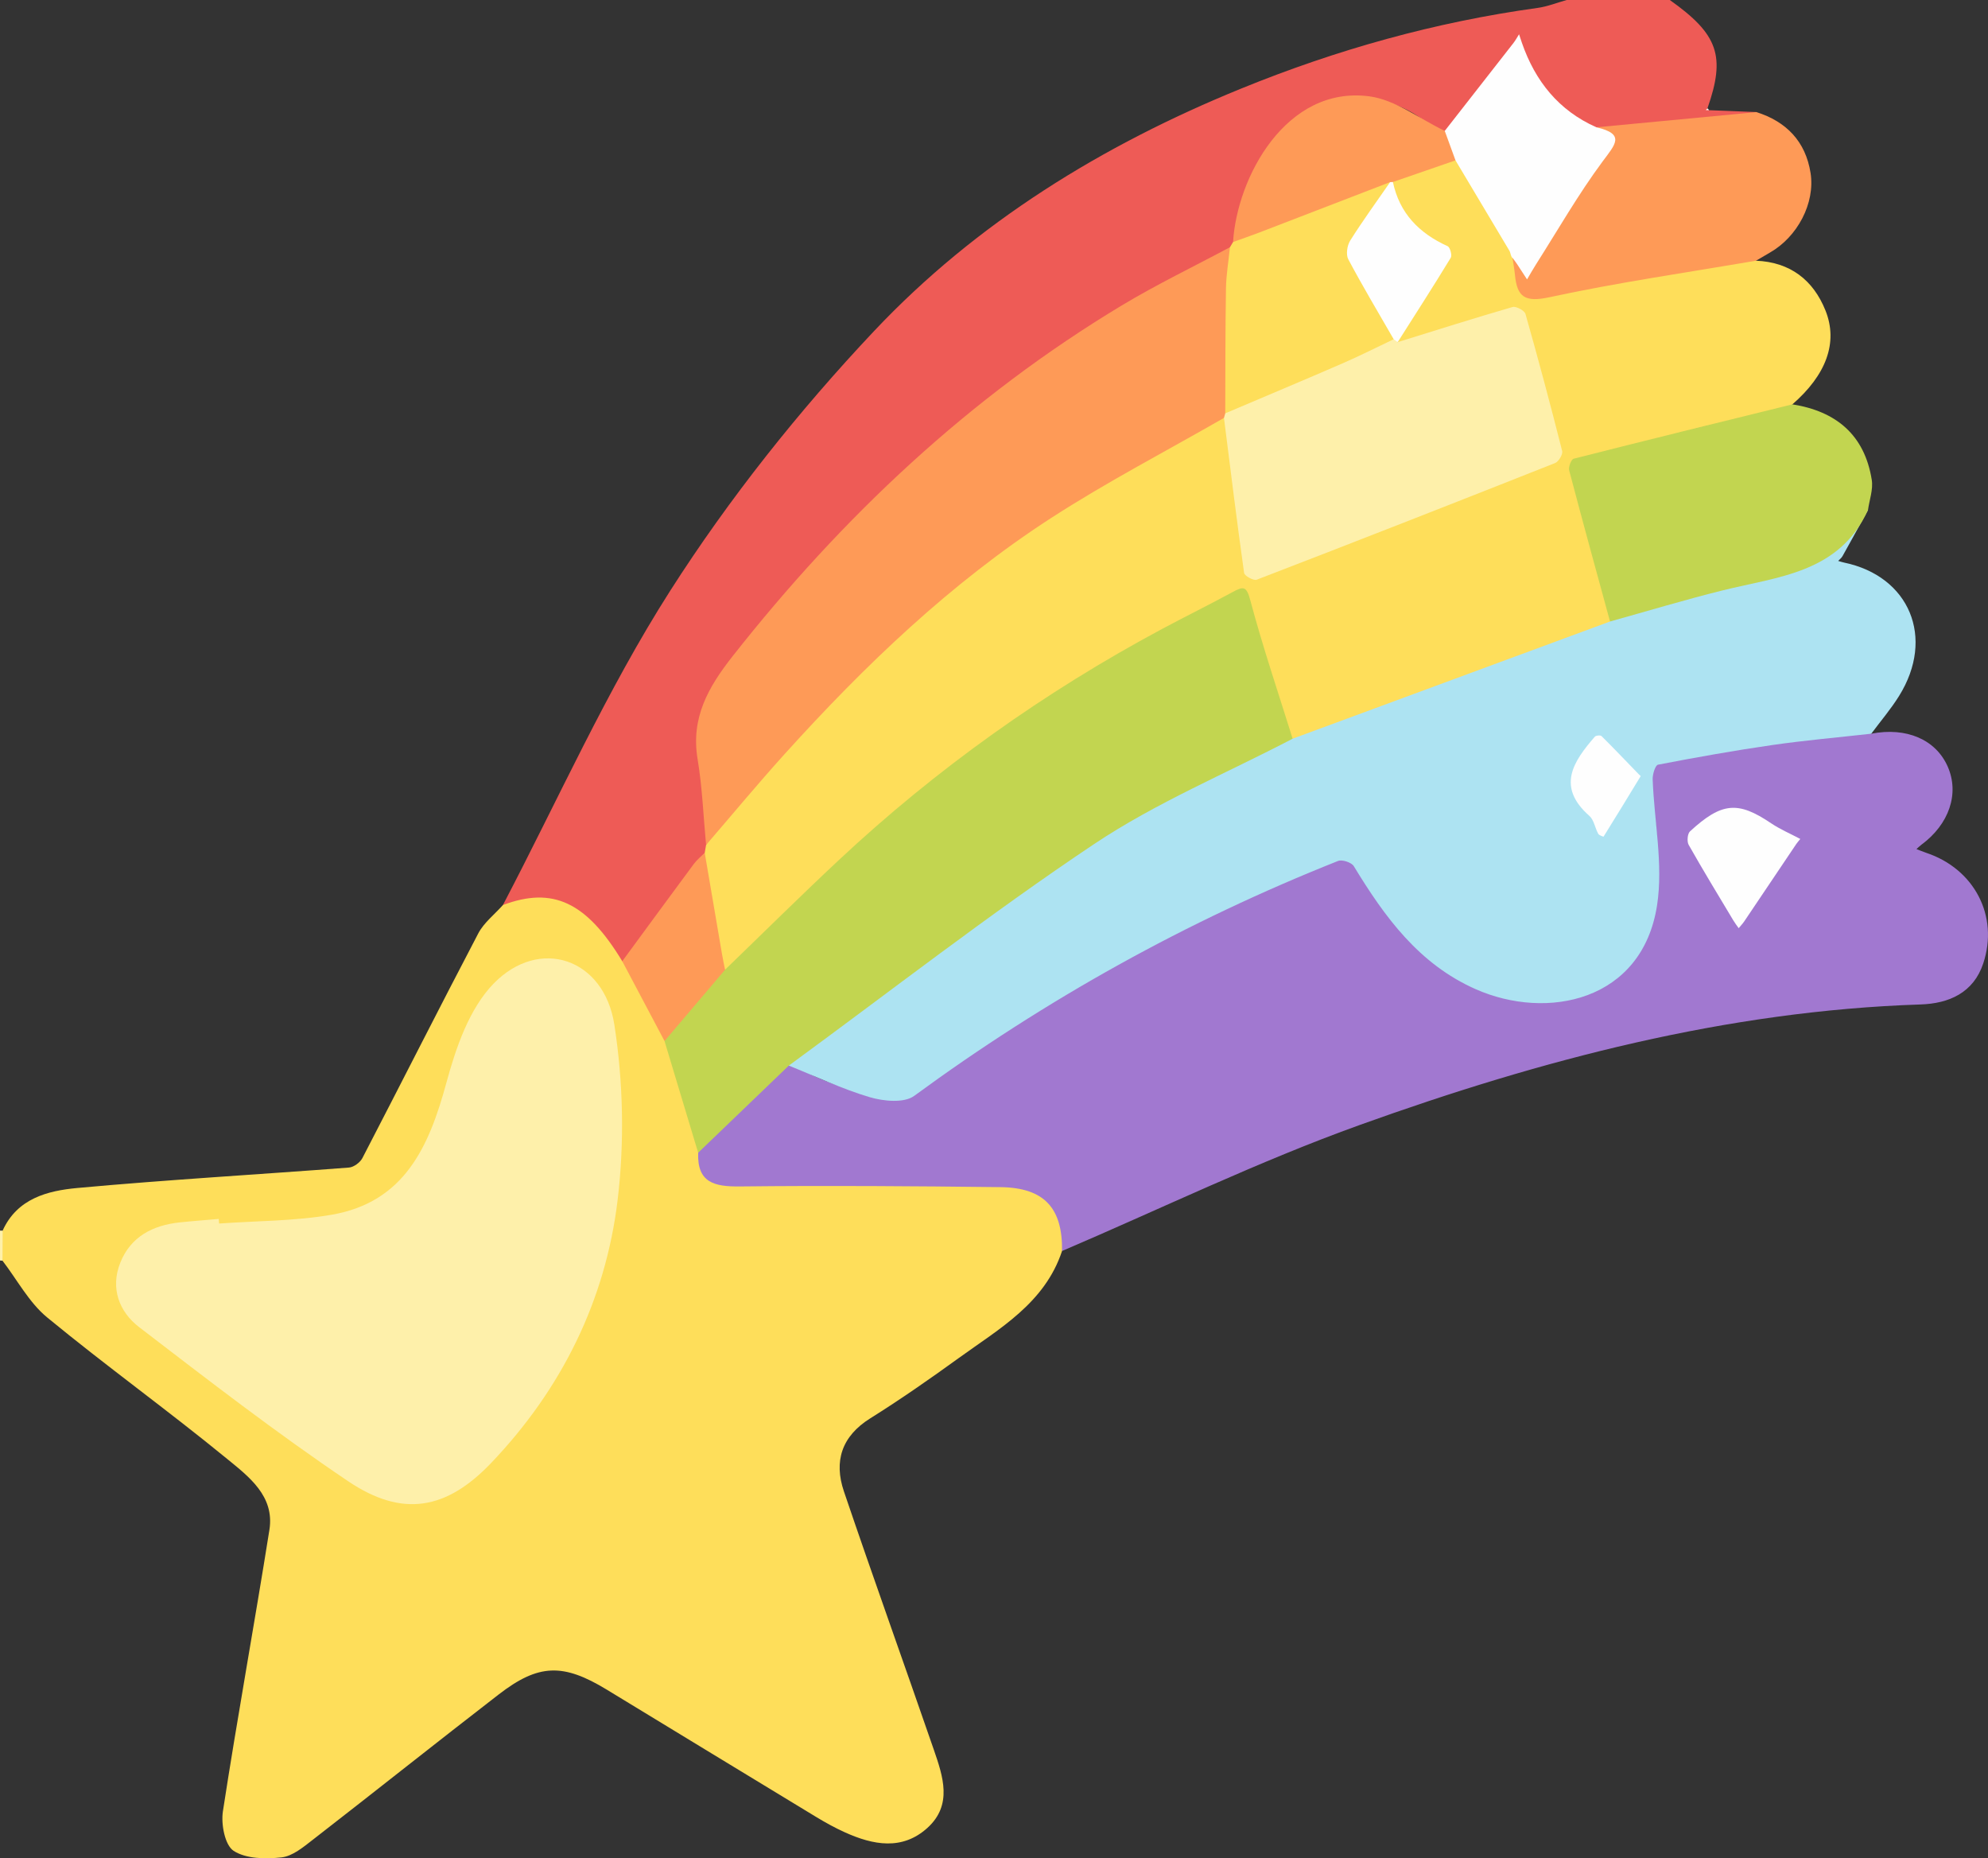
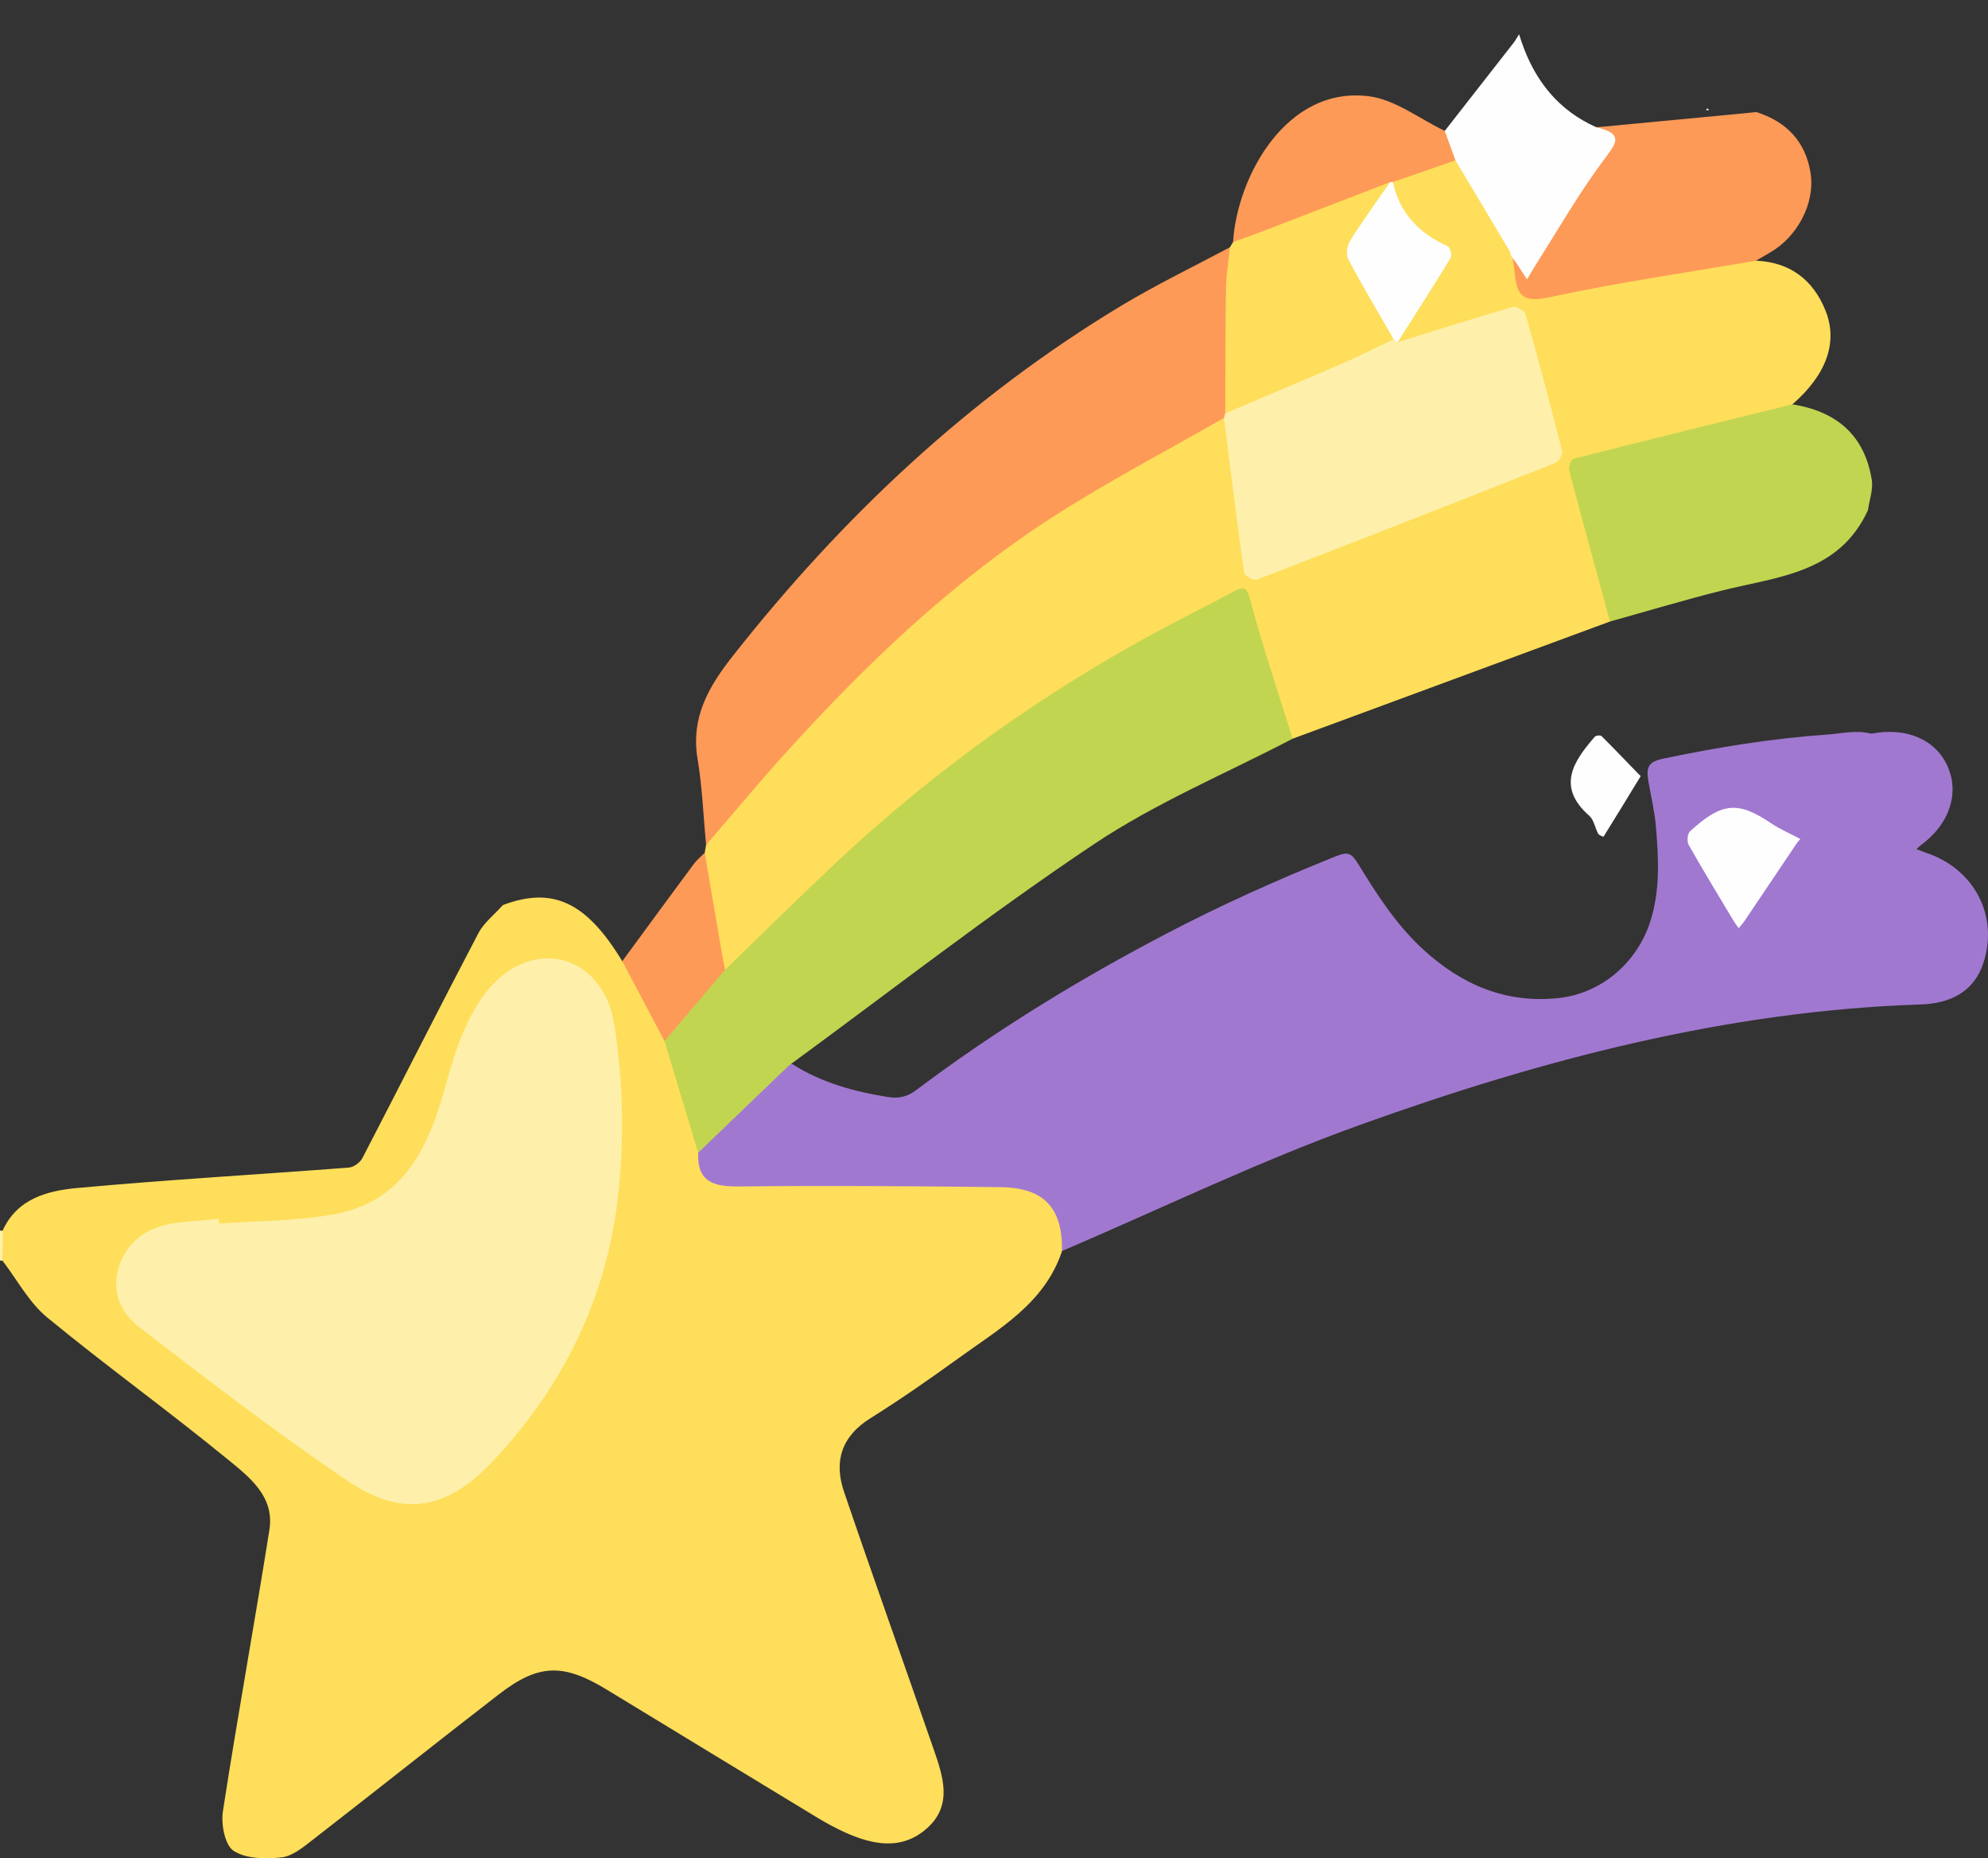
<svg xmlns="http://www.w3.org/2000/svg" id="_图层_2" viewBox="0 0 298.75 279.194">
  <rect x="0" y="0" width="298.75" height="279.194" fill="#333333" stroke="none" />
  <g id="_图层_1-2">
    <g>
-       <path d="M75.576,135.975c8.287-15.807,15.578-32.252,25.152-47.236,8.868-13.878,19.316-27.01,30.625-39,15.365-16.29,34.286-27.92,55.132-36.418,14.412-5.875,29.202-10.011,44.592-12.134C232.555,.984,233.979,.405,235.428,0c5.168,0,10.337,0,15.505,0,7.28,5.165,8.411,8.421,5.658,16.276-.077,.103-.116,.154-.116,.154,.128,.022,.249,.064,.363,.125l7.085,.281c-.156,.928-.956,.944-1.574,.932-7.295-.142-14.499,.876-21.72,1.632-1.167,.278-2.112-.279-3.053-.837-4.329-2.564-7.221-6.311-9.035-10.954-.137-.351-.104-.842-.506-.99-.082-.03-.268,.562-.405,.867-1.95,4.346-4.737,8.074-8.281,11.244-.709,.634-1.367,1.364-2.466,1.185-1.661-.667-2.92-1.954-4.434-2.858-5.622-3.353-12.6-2.854-17.69,1.3-4.765,3.889-7.056,9.168-8.486,14.943-.245,.988-.355,2.004-.576,3-.125,.411-.348,.761-.658,1.055-4.578,2.656-9.358,4.947-13.912,7.652-11.182,6.642-21.705,14.191-31.42,22.842-12.261,10.918-23.256,22.994-32.917,36.279-.872,1.2-1.325,2.455-1.357,3.955-.105,4.971,.488,9.89,1.011,14.812,.144,1.357,.245,2.701,.201,4.061-.005,.417-.1,.812-.291,1.182-3.626,4.624-7.049,9.394-10.281,14.305-.656,.998-1.066,2.469-2.782,2.187-1.737-1.621-2.759-3.809-4.516-5.456-3.367-3.155-7.019-4.809-11.641-3.203-.505,.175-1.037,.374-1.556,.003Z" style="fill:#ee5b56;" />
      <path d="M0,184.891c.134,.012,.267,.01,.4-.008,1.034,1.516,1.055,3.025-.028,4.528-.124-.015-.248-.026-.372-.031v-4.49Z" style="fill:#fef0aa;" />
      <path d="M.372,189.412c.009-1.509,.018-3.019,.028-4.528,2.19-4.833,6.772-5.988,11.216-6.396,13.588-1.246,27.219-2.024,40.827-3.071,.719-.055,1.673-.761,2.017-1.423,5.831-11.234,11.531-22.536,17.407-33.747,.852-1.626,2.455-2.858,3.711-4.272,7.505-2.822,12.554-.445,17.933,8.441,2.178,1.623,2.952,4.167,4.091,6.436,.942,1.876,1.782,3.806,2.801,5.648,1.94,5.581,3.888,11.159,5.176,16.941,.921,4.046,1.046,4.181,5.274,4.19,12.828,.028,25.657,.023,38.485-.003,2.579-.005,5,.479,7.204,1.818,3.272,1.987,4.44,5.302,3.059,8.509-2.599,7.843-9.402,11.656-15.521,16.08-4.344,3.141-8.75,6.216-13.293,9.056-4.325,2.703-5.498,6.465-3.965,10.984,4.398,12.963,9.034,25.845,13.502,38.784,1.387,4.017,2.855,8.312-.946,11.762-3.786,3.436-8.166,2.591-12.406,.676-1.48-.668-2.914-1.459-4.304-2.301-10.509-6.368-20.999-12.766-31.499-19.148-6.547-3.978-10.234-3.893-16.217,.726-9.35,7.22-18.59,14.583-27.926,21.822-1.434,1.112-3.066,2.485-4.724,2.666-2.395,.261-5.344,.225-7.2-.991-1.309-.858-1.902-3.995-1.605-5.929,2.174-14.124,4.749-28.185,6.99-42.3,.806-5.076-3.122-8.005-6.362-10.659-8.866-7.262-18.191-13.964-27.038-21.248-2.728-2.246-4.503-5.651-6.715-8.525Z" style="fill:#fede5a;" />
      <path d="M159.6,187.955c.094-6.472-2.695-9.518-9.261-9.595-13.038-.153-26.079-.248-39.117-.104-3.838,.043-6.475-.532-6.304-5.066,.099-.786,.564-1.351,1.102-1.887,3.306-3.298,6.575-6.634,9.926-9.887,.851-.826,1.707-1.806,3.136-1.526,4.396,2.785,9.278,4.121,14.36,4.93,1.594,.254,2.902-.031,4.191-1.002,11.87-8.94,24.508-16.669,37.66-23.546,8.194-4.284,16.634-8.072,25.216-11.525,2.069-.833,2.517-.704,3.684,1.198,2.816,4.589,5.723,9.105,9.743,12.766,5.741,5.228,12.313,8.084,20.257,7.245,6.304-.665,11.741-5.147,13.789-11.456,1.533-4.722,1.262-9.537,.861-14.348-.192-2.297-.754-4.56-1.141-6.84-.364-2.143,.123-2.883,2.237-3.326,8.121-1.704,16.298-3.04,24.587-3.616,2.226-.155,4.439-.73,6.679-.135,5.285-1.027,9.71,.878,11.495,4.948,1.777,4.05,.218,8.657-3.965,11.739-.262,.193-.491,.43-.736,.647,.495,.191,.984,.402,1.487,.57,7.189,2.404,10.924,9.464,8.548,16.612-1.462,4.397-5.124,6.021-9.416,6.163-29.171,.962-57.033,8.316-84.24,18.093-15.229,5.473-29.872,12.579-44.78,18.949Z" style="fill:#a178d0;" />
-       <path d="M281.207,110.234c-4.951,.556-9.92,.989-14.849,1.699-5.756,.829-11.486,1.858-17.197,2.956-.408,.078-.832,1.446-.804,2.198,.232,6.315,1.604,12.785,.664,18.906-2.214,14.428-16.507,17.381-27.266,12.622-8.528-3.773-13.673-10.852-18.312-18.484-.34-.559-1.75-1.024-2.363-.78-22.746,9.03-43.953,20.822-63.706,35.302-1.501,1.101-4.593,.806-6.66,.195-4.163-1.231-8.129-3.127-12.176-4.749-.125-1.152,.777-1.663,1.468-2.271,13.335-11.754,27.85-21.892,43-31.127,10.035-6.117,20.51-11.429,31.239-16.233,15.116-6.736,30.629-12.4,46.432-17.287,.388-.12,.775-.245,1.18-.3,9.478-2.919,19.025-5.586,28.735-7.612,2.267-.473,4.022-1.441,5.304-3.385,.896-1.358,1.911-2.642,2.929-3.915,.493-.616,.895-1.413,1.891-1.339-1.273,2.309-2.539,4.621-3.827,6.921-.155,.277-.432,.485-.652,.725,.291,.082,.578,.182,.873,.243,9.86,2.05,13.718,11.301,8.282,20.033-1.239,1.991-2.781,3.793-4.184,5.682Z" style="fill:#ade3f2;" />
      <path d="M241.95,93.376c-15.899,5.87-31.799,11.74-47.698,17.61-.906-.541-1.12-1.517-1.44-2.395-2.099-5.754-3.932-11.591-5.405-17.538-.539-2.174-.564-2.211-2.5-1.253-15.768,7.805-30.72,16.898-44.521,27.869-8.635,6.864-16.676,14.376-24.644,21.973-1.762,1.68-3.233,3.676-5.065,5.304-.595,.529-1.243,1.494-2.197,.402-1.412-3.935-1.756-8.068-2.202-12.172-.182-1.673-.687-3.336-.376-5.05,.069-.392,.137-.783,.206-1.175,2.149-3.729,5.082-6.855,7.86-10.086,5.49-6.386,11.36-12.42,17.411-18.272,12.312-11.906,25.982-21.998,40.851-30.479,3.067-1.749,6.186-3.401,9.335-4.995,.874-.442,1.798-1.147,2.751-.093,.716,4.351,.895,8.762,1.487,13.129,.393,2.898,.94,5.764,1.499,8.629,.395,2.023,.675,2.149,2.597,1.235,6.012-2.858,12.141-5.438,18.313-7.932,7.687-3.107,15.519-5.793,23.372-8.427,2.783-.933,2.861-1.118,2.138-3.946-1.447-5.659-3.173-11.242-4.614-16.904-.57-2.241-.904-2.394-3.161-1.776-4.52,1.239-8.944,2.79-13.41,4.202-.705,.223-1.377,.609-2.162,.438-1.155-.965-.262-1.897,.176-2.685,1.909-3.442,3.84-6.887,6.447-9.865,.902-1.031,.757-1.502-.448-2.047-2.867-1.296-5.117-3.318-6.559-6.143-.611-1.198-1.252-2.427-.949-3.869,.297-.667,.868-1.02,1.515-1.232,2.601-.856,5.14-1.94,7.908-2.194,.721,.11,1.238,.547,1.615,1.124,2.701,4.125,5.458,8.219,7.274,12.848,.091,.408,.206,.808,.35,1.202,.067,.207,.11,.417,.138,.632,1.631,6.317,.987,5.322,6.779,3.942,8.319-1.983,16.699-3.617,25.183-4.693,1.373-.174,2.833-.564,4.093,.475,5.113,.21,8.584,2.883,10.43,7.48,1.943,4.839,.083,9.711-4.979,14.106-.515,.772-1.367,.838-2.155,.981-9.716,1.761-19.22,4.364-28.661,7.212-2.27,.685-2.381,.852-1.739,3.195,1.688,6.165,3.377,12.329,5.003,18.511,.231,.879,.811,1.781,.15,2.725Z" style="fill:#fede5a;" />
      <path d="M241.95,93.376c-2.063-7.567-4.148-15.128-6.141-22.713-.134-.51,.313-1.652,.681-1.745,10.939-2.781,21.903-5.466,32.862-8.167,6.586,1.04,10.858,4.603,11.931,11.349,.23,1.444-.357,3.018-.568,4.532-4.314,9.468-13.519,9.994-21.921,12.088-5.65,1.408-11.232,3.094-16.844,4.656Z" style="fill:#c2d550;" />
      <path d="M263.901,39.165c-10.367,1.78-20.796,3.275-31.068,5.494-3.658,.79-4.846-.018-5.169-3.339-.084-.867-.247-1.727-.373-2.59,.89-.046,1.07,.72,1.398,1.272,.538,.906,.987,.796,1.43-.05,.724-1.385,1.424-2.781,2.207-4.136,2.587-4.474,5.232-8.899,8.68-12.796,1.542-1.742,1.473-1.804-.523-3.102-.294-.191-.526-.425-.573-.793,7.012-.665,14.024-1.329,21.036-1.994,.993-.094,1.986-.197,2.978-.295,4.537,1.423,7.412,4.428,8.159,9.137,.724,4.565-1.985,9.623-6.098,11.97-.699,.399-1.389,.814-2.083,1.221Z" style="fill:#fe9a57;" />
      <path d="M183.931,62.79c-8.673,4.985-17.58,9.608-25.968,15.034-15.123,9.783-28.047,22.179-40.085,35.504-4.022,4.452-7.853,9.076-11.771,13.622-.406-4.306-.567-8.652-1.276-12.907-1.036-6.211,1.618-10.823,5.279-15.471,16.48-20.924,35.577-38.908,58.456-52.677,5.269-3.171,10.837-5.846,16.267-8.749,1.066,1.672,.34,3.465,.192,5.15-.568,6.501-.935,12.998-.539,19.522-.058,.397-.196,.749-.556,.972Z" style="fill:#fe9a57;" />
      <path d="M184.125,62.102c.027-6.247,.005-12.494,.109-18.74,.034-2.075,.39-4.144,.599-6.216,.156-.261,.311-.522,.467-.783,.867-1.063,2.22-1.234,3.355-1.793,5.697-2.806,11.574-5.186,17.566-7.284,.827-.289,1.661-.616,2.545-.188,.72,.852,.211,1.654-.126,2.445-1.028,2.413-2.667,4.397-4.504,6.218-1.837,1.822-1.837,1.775-.438,3.82,2.069,3.024,3.919,6.179,5.48,9.499,.319,.679,.636,1.355,.51,2.14-.139,.964-.902,1.307-1.66,1.598-7.324,2.807-14.587,5.757-21.632,9.22-.72,.354-1.497,.715-2.271,.063Z" style="fill:#fede5a;" />
      <path d="M239.909,19.126c4.4,1.021,2.816,2.582,.919,5.14-3.65,4.922-6.711,10.283-10.009,15.466-.468,.736-.895,1.497-1.341,2.247-.497-.765-.988-1.534-1.493-2.294-.217-.327-.462-.637-.694-.954,0,0,.006,.043,.006,.043-.278-.289-.271-.696-.429-1.035-2.713-4.548-5.427-9.096-8.14-13.643-.886-.651-1.658-1.41-2.119-2.423-.356-.782-.609-1.576,.504-2.006,3.444-4.403,6.892-8.803,10.328-13.212,.316-.406,.56-.868,.837-1.305,.144,.431,.283,.863,.432,1.292,2,5.759,5.528,10.169,11.2,12.686Z" style="fill:#fefefe;" />
      <path d="M217.113,19.666c.538,1.476,1.076,2.953,1.614,4.429-3.135,1.083-6.271,2.165-9.406,3.248-.13,.205-.27,.222-.42,.021-6.54,2.521-13.079,5.046-19.622,7.558-1.317,.506-2.653,.961-3.979,1.44,.588-9.72,7.968-23.531,20.478-21.889,3.938,.517,7.566,3.395,11.336,5.193Z" style="fill:#fe9a57;" />
      <path d="M105.902,128.125c.863,5.065,1.724,10.13,2.593,15.194,.137,.796,.308,1.586,.464,2.378,.29,.789-.263,1.308-.674,1.795-2.269,2.689-4.568,5.352-6.901,7.986-.401,.453-.853,.884-1.52,.933-2.118-3.998-4.236-7.996-6.353-11.994,3.579-4.872,7.148-9.751,10.749-14.606,.463-.625,1.091-1.127,1.643-1.685Z" style="fill:#fe9a57;" />
      <path d="M256.838,16.556c-.166-.006-.333-.012-.499-.019,.084-.087,.168-.174,.252-.261,.092,.085,.175,.178,.248,.28Z" style="fill:#fefefe;" />
      <path d="M32.93,183.828c5.646-.409,11.372-.359,16.922-1.323,10.921-1.897,14.618-10.206,17.227-19.821,1.432-5.279,3.449-11.159,7.105-14.911,6.892-7.072,16.593-3.792,18.139,6.182,1.336,8.617,1.534,17.681,.491,26.337-1.82,15.107-8.422,28.416-18.999,39.503-6.731,7.055-13.348,8.234-21.477,2.763-10.783-7.257-21.089-15.24-31.415-23.152-3.016-2.311-4.375-5.853-2.85-9.687,1.561-3.922,4.885-5.634,8.936-6.062,1.951-.206,3.908-.349,5.862-.52l.058,.691Z" style="fill:#fef0aa;" />
      <path d="M99.863,156.411c3.032-3.571,6.063-7.143,9.095-10.714,5.704-5.506,11.334-11.091,17.126-16.502,14.645-13.684,30.847-25.213,48.512-34.679,3.531-1.892,7.131-3.657,10.651-5.57,1.614-.877,2.073-.906,2.649,1.256,1.865,6.996,4.201,13.866,6.356,20.785-9.98,5.211-20.51,9.601-29.819,15.818-15.704,10.488-30.635,22.134-45.893,33.294-4.542,4.364-9.081,8.728-13.621,13.092-1.685-5.593-3.371-11.186-5.056-16.779Z" style="fill:#c2d550;" />
      <path d="M270.542,126.047c-.269,.336-.451,.533-.599,.753-2.603,3.867-5.199,7.739-7.806,11.603-.251,.373-.568,.702-.854,1.051-.266-.383-.555-.752-.794-1.152-2.262-3.778-4.556-7.539-6.723-11.37-.283-.501-.183-1.673,.204-2.029,4.77-4.391,7.215-4.564,12.173-1.221,1.353,.912,2.883,1.561,4.399,2.366Z" style="fill:#fefefe;" />
      <path d="M246.564,116.596c-1.917,3.149-3.734,6.139-5.588,9.105-.015,.023-.673-.198-.801-.432-.483-.883-.64-2.082-1.333-2.692-4.97-4.375-2.427-8.152,.821-11.891,.168-.193,.847-.254,1.009-.094,1.898,1.883,3.741,3.821,5.601,5.741,.163,.168,.349,.315,.291,.263Z" style="fill:#fefefe;" />
      <path d="M184.125,62.102c5.878-2.498,11.769-4.964,17.627-7.508,2.598-1.128,5.127-2.412,7.688-3.625,.337-.043,.497,.158,.599,.436,5.747-1.782,11.483-3.606,17.262-5.278,.527-.153,1.795,.527,1.941,1.042,1.941,6.836,3.775,13.704,5.515,20.594,.126,.5-.532,1.595-1.065,1.807-14.921,5.914-29.869,11.765-44.847,17.531-.457,.176-1.823-.576-1.885-1.02-1.091-7.752-2.044-15.523-3.027-23.291,.064-.23,.129-.459,.194-.689Z" style="fill:#fef0aa;" />
      <path d="M210.039,51.405c-.2-.145-.4-.291-.6-.436-2.297-3.992-4.665-7.946-6.824-12.012-.376-.707-.174-2.079,.288-2.812,1.889-2.997,3.981-5.866,5.998-8.781,.14-.007,.28-.014,.42-.021,.991,4.712,3.953,7.706,8.226,9.647,.365,.166,.695,1.363,.47,1.733-2.596,4.266-5.302,8.466-7.979,12.683Z" style="fill:#fefefe;" />
      <path d="M226.868,37.739c.143,.345,.286,.69,.429,1.035-.143-.345-.286-.69-.429-1.035Z" style="fill:#fe9a57;" />
    </g>
  </g>
</svg>